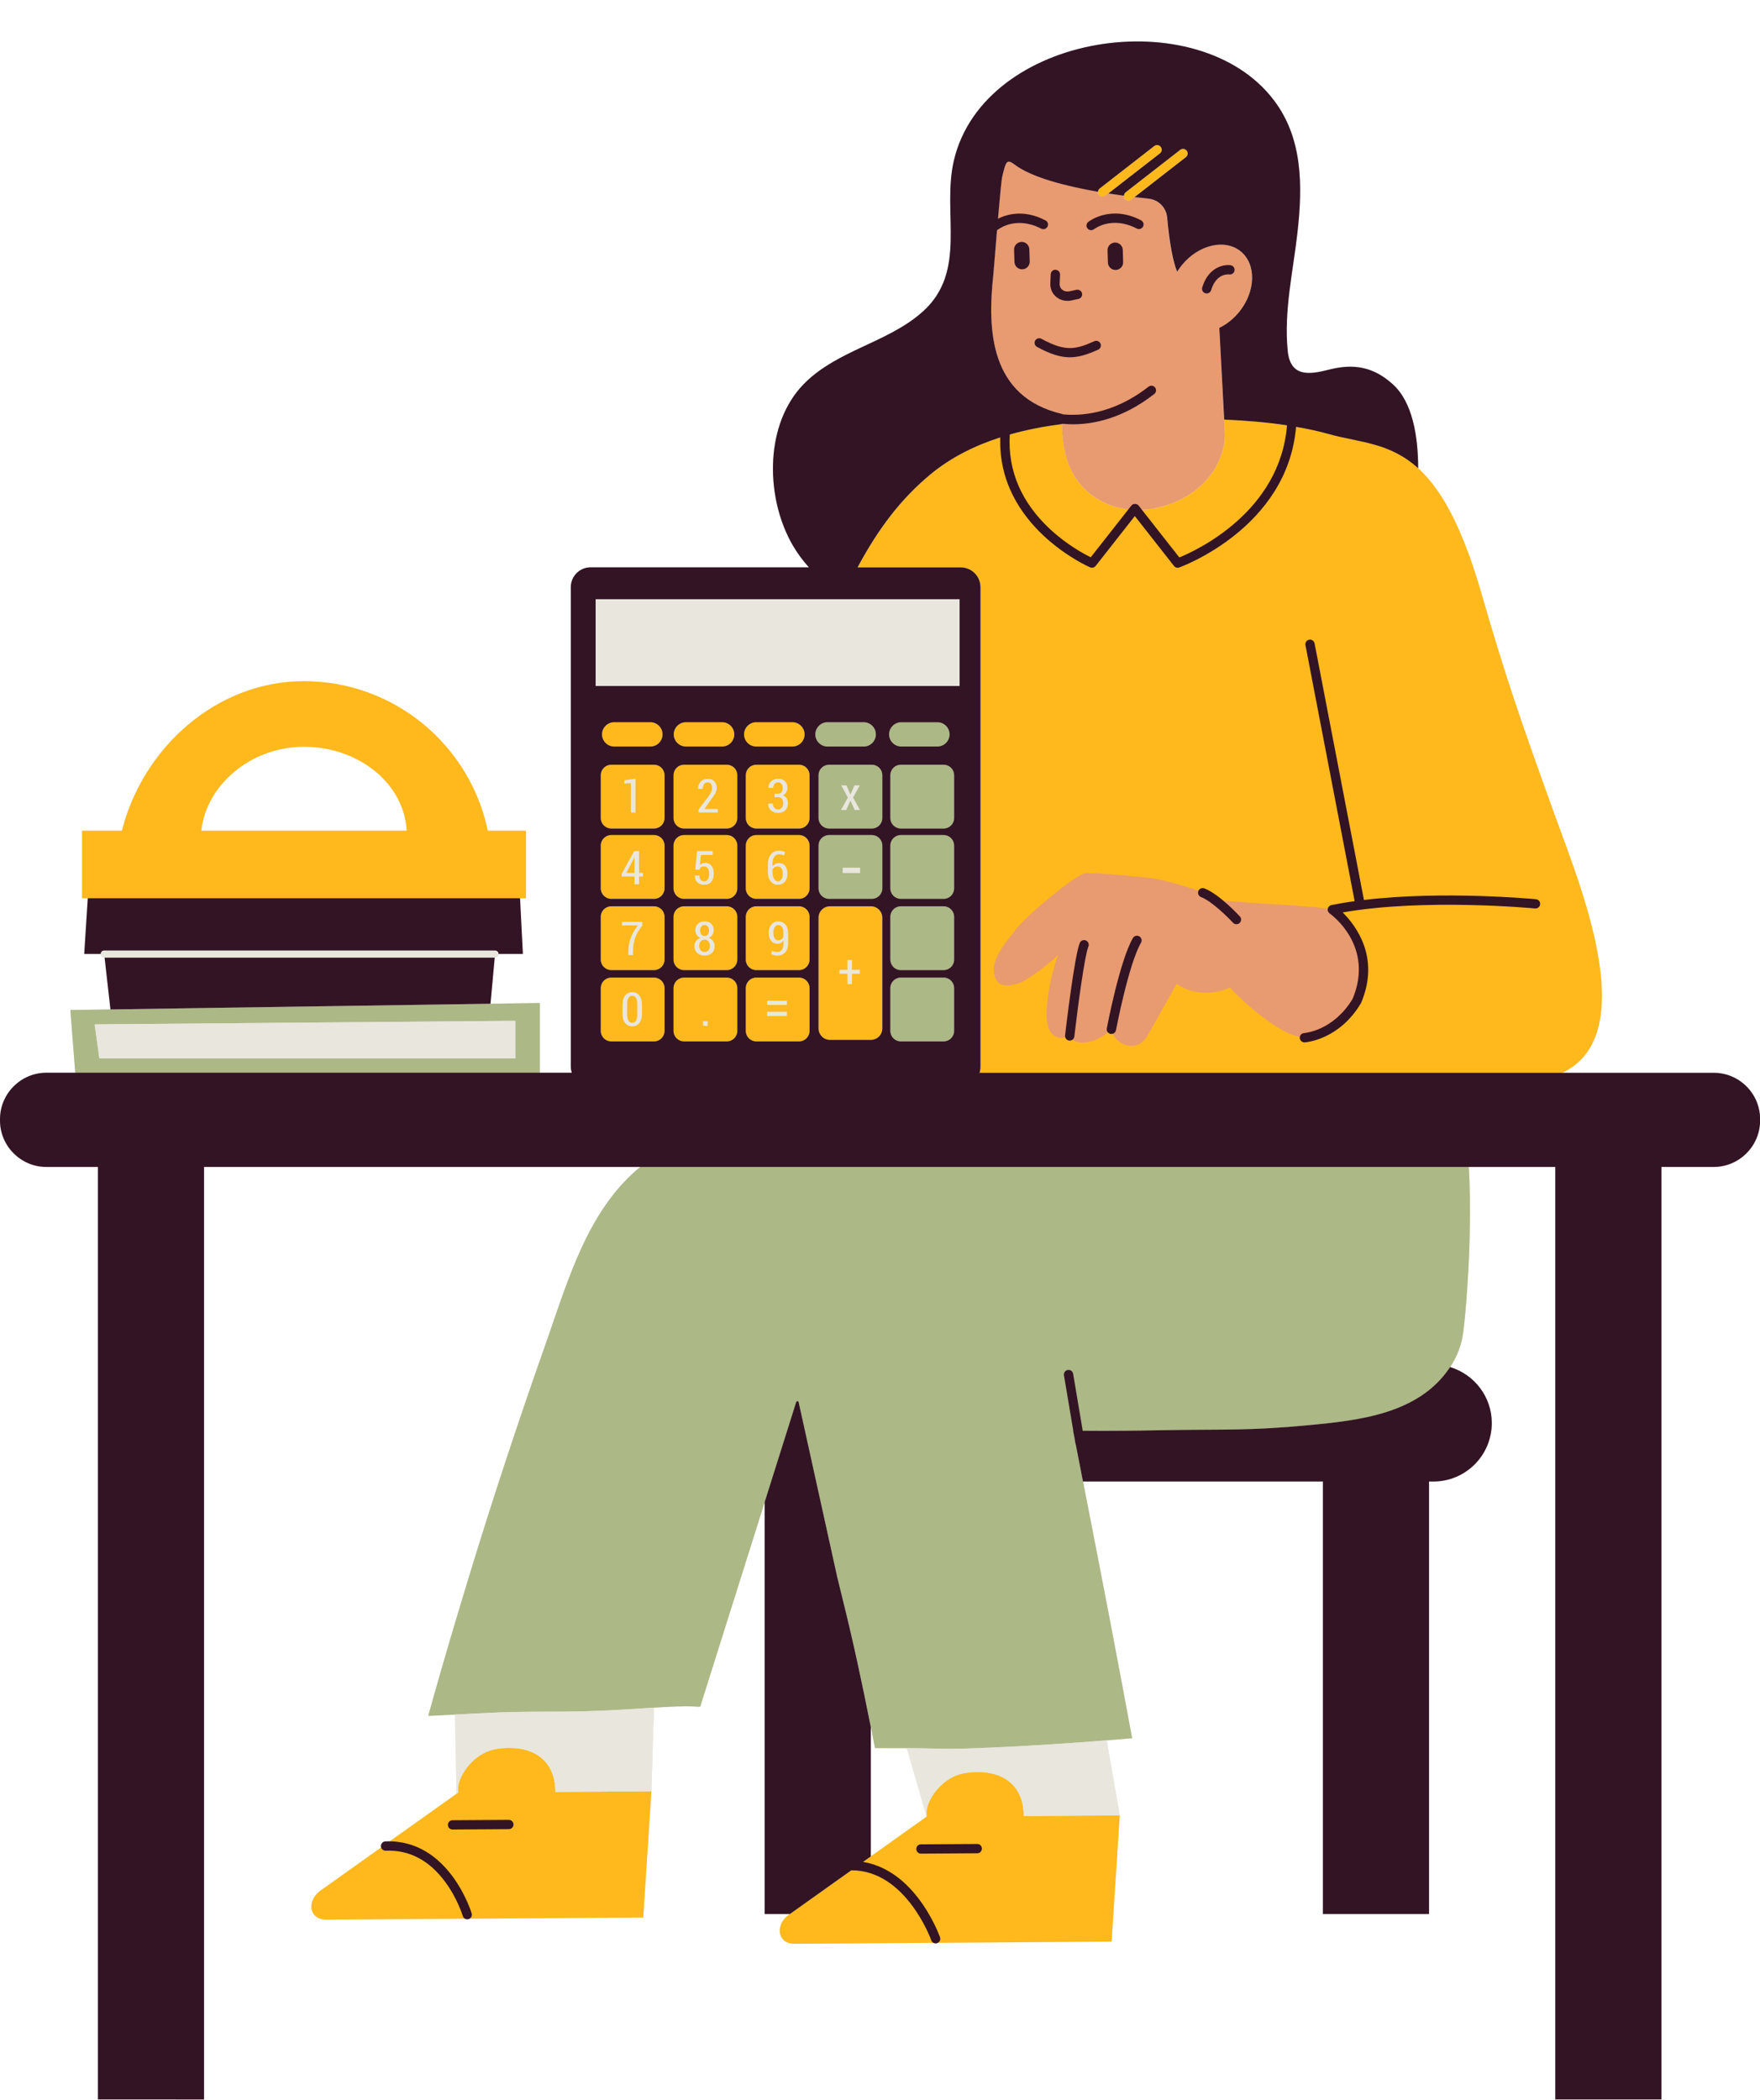
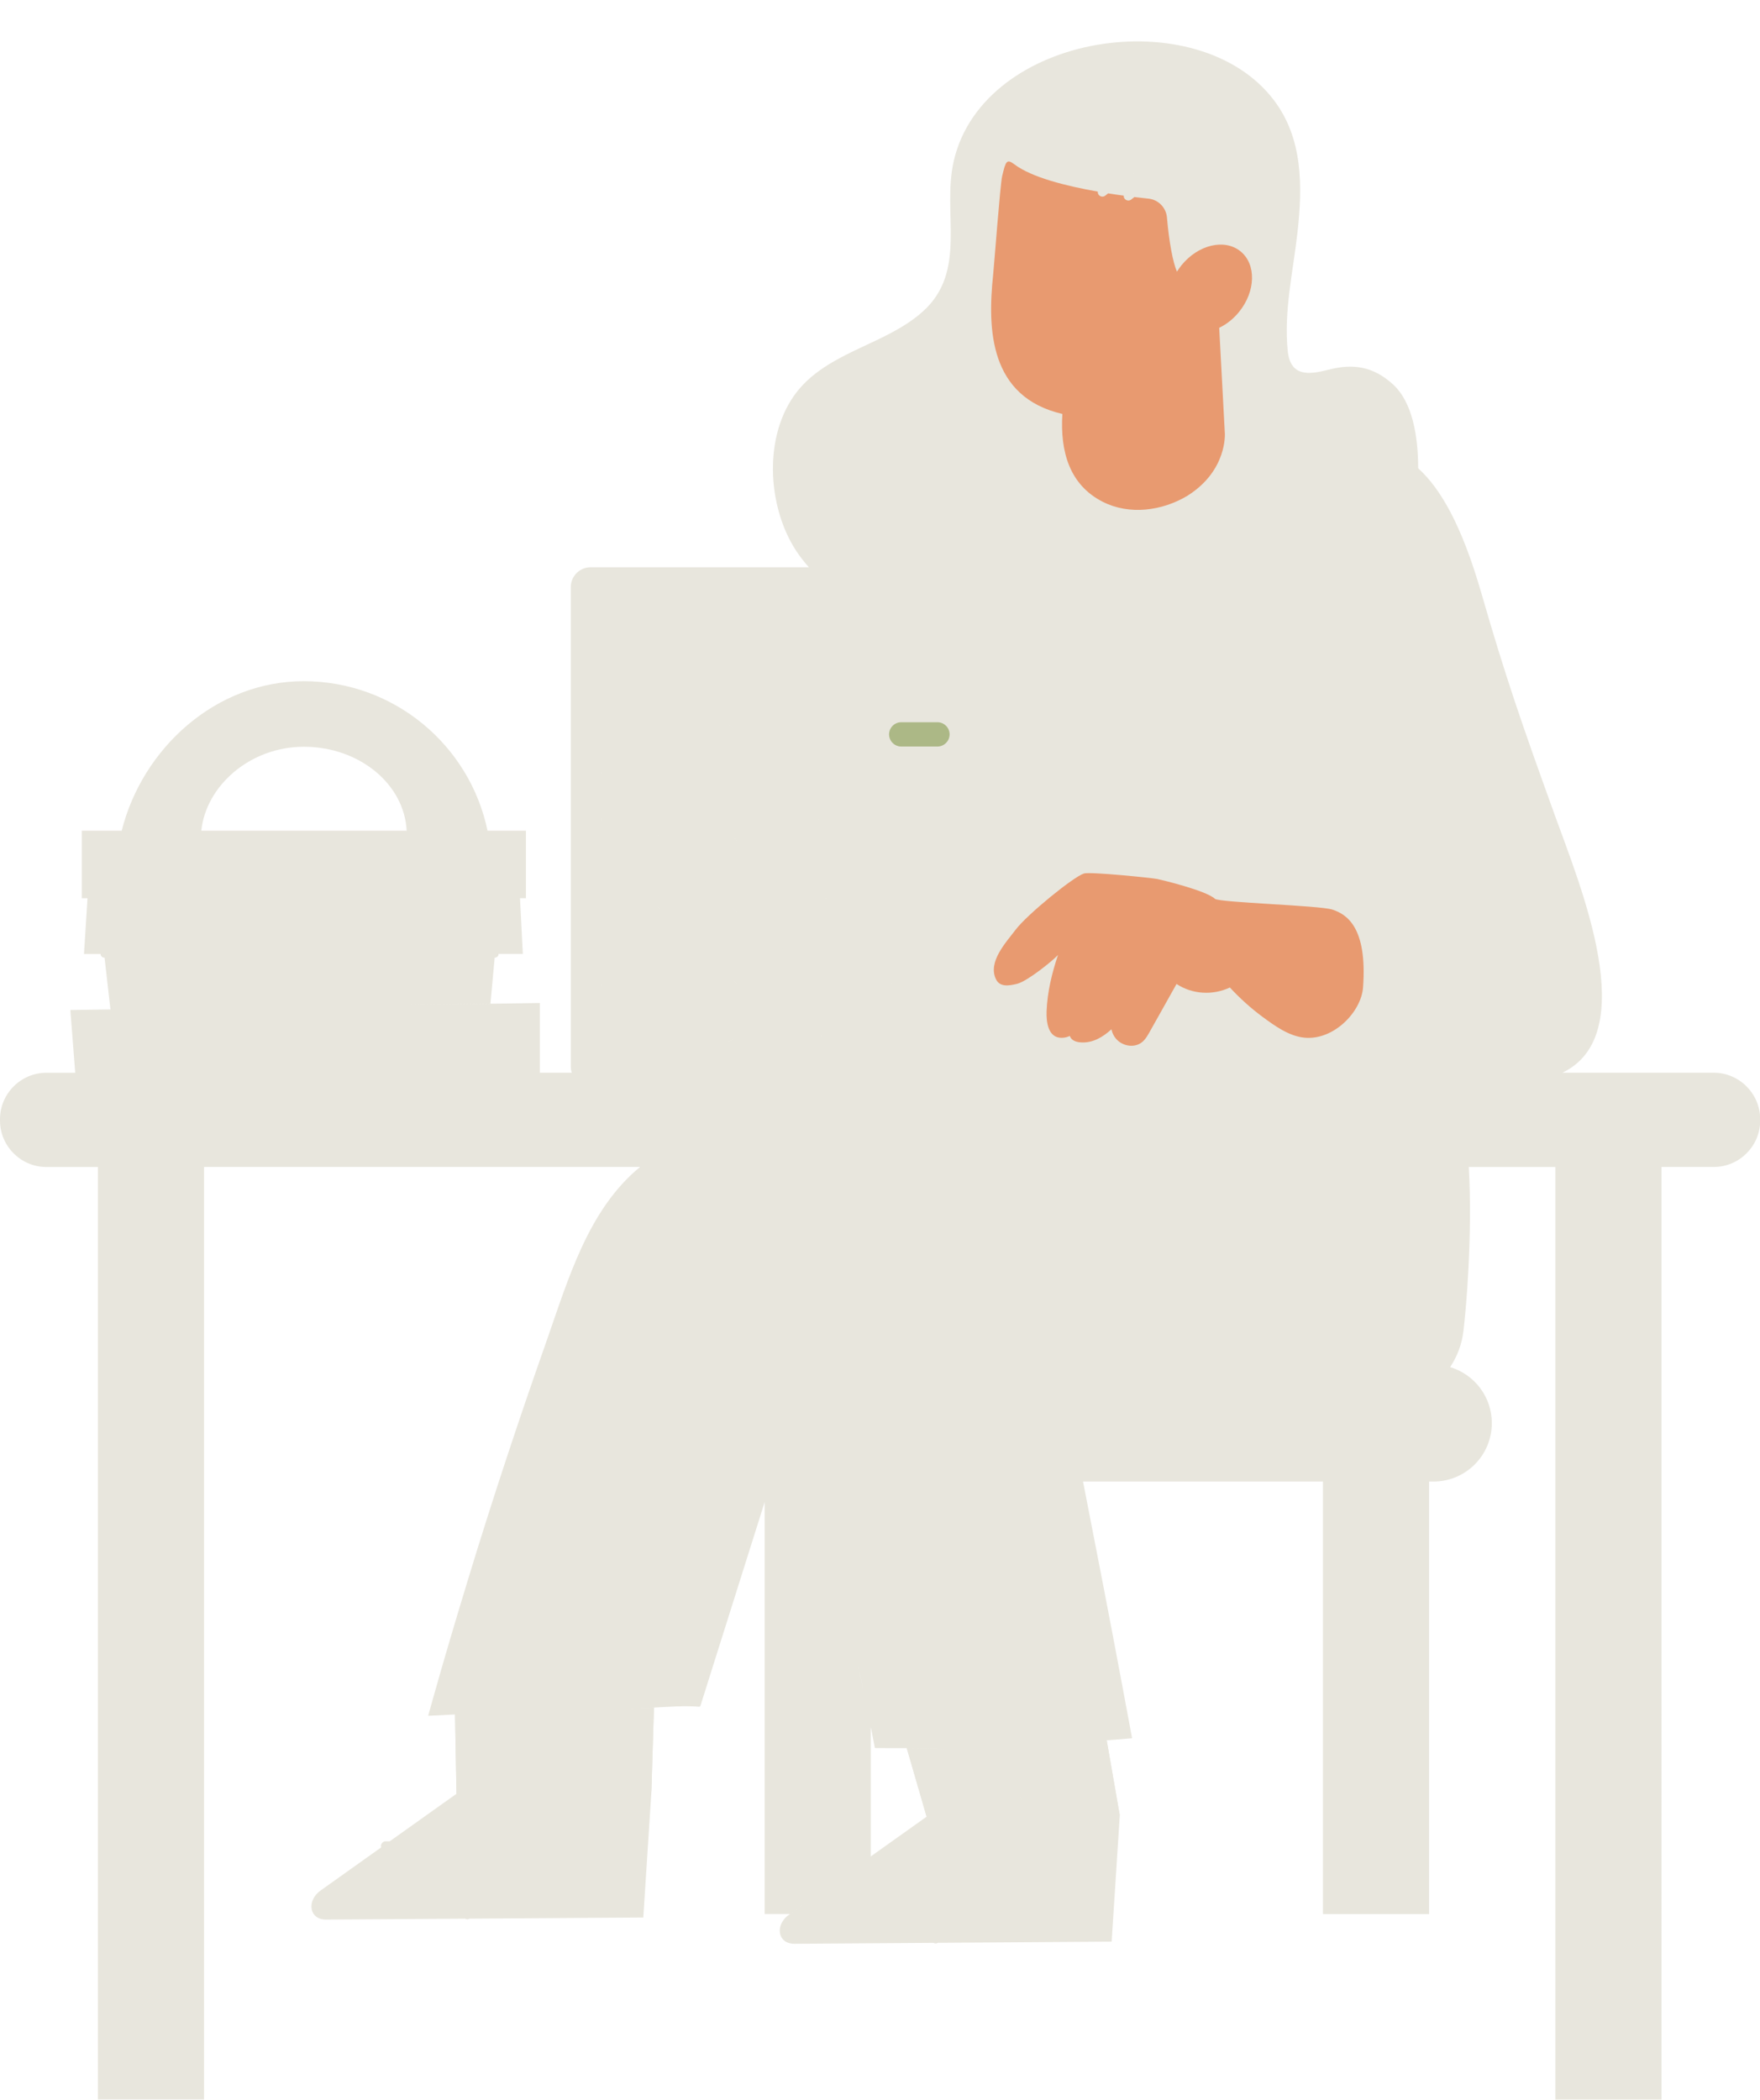
<svg xmlns="http://www.w3.org/2000/svg" fill="#000000" height="451.2" preserveAspectRatio="xMidYMid meet" version="1" viewBox="0.0 -8.9 378.3 451.2" width="378.3" zoomAndPan="magnify">
  <g id="change1_1">
    <path d="M368.35,221.6h-32.52c17.15-8.24,3.93-39.93-1.64-55.35c-7.32-20.27-10.63-29.86-15.78-47.69 c-4.25-14.74-8.81-22.5-13.58-26.84c0,0,0,0,0,0c-0.02-6.89-1.21-14.2-5.43-18.04c-4.2-3.81-8.48-4.52-13.8-3.15 c-4.29,1.11-8.26,1.57-8.82-4.09c-0.84-8.52,1.15-16.93,2.1-25.36c1.14-10.09,1.13-20.23-5.01-28.38 c-16.29-21.63-62.46-14.54-68.85,12.92c-2.61,11.2,3.05,23.81-6.76,32.5c-3.89,3.45-8.74,5.56-13.44,7.77 c-1.95,0.92-3.9,1.88-5.77,2.96c-2.64,1.54-5.1,3.34-7.09,5.63c-7.71,8.88-7.27,23.95-1.58,33.76c1,1.73,2.18,3.3,3.48,4.75h-46.91 c-2.35,0-4.26,1.91-4.26,4.26v103.11c0,0.43,0.08,0.85,0.21,1.24h-6.87v-14.98l-37.97,0.56l27.36-0.41l0.91-9.94h0.07 c0.41,0,0.74-0.33,0.74-0.74c0-0.01,0-0.01,0-0.02c0,0,0,0,0,0.01h5.24l-0.61-11.98h1.28V169.6h-8.26 c-3.81-18.34-20.05-32.13-39.52-32.13c-18.84,0-34.64,14.36-39.11,32.13h-8.57v14.51h1.22l-0.76,11.98h3.6c0,0,0,0,0-0.01 c0,0.01,0,0.01,0,0.02c0,0.41,0.33,0.74,0.74,0.74h0.08L23.74,208l-8.62,0.13l1.05,13.48h-6.2c-5.48,0-9.97,4.49-9.97,9.97v0.31 c0,5.48,4.49,9.97,9.97,9.97h11.08v200.37h22.81V241.85h93.72c-11.26,9.21-15.54,24.46-20.19,37.65 c-5.93,16.82-11.54,33.74-16.73,50.79c-2.63,8.65-5.23,17.32-7.66,26.03c-0.33,1.15-0.64,2.31-0.97,3.46 c1.48-0.06,2.94-0.13,4.42-0.22c0.45-0.02,0.91-0.05,1.36-0.07l0.31,17.05l-14.35,10.21c-0.3,0-0.61-0.01-0.92,0 c-0.55,0.02-0.98,0.49-0.96,1.04c0,0.09,0.03,0.17,0.06,0.25l-12.91,9.19c-3.22,2.17-2.65,6.36,1.05,6.34l29.88-0.2 c0.14,0.08,0.3,0.13,0.46,0.13c0.09,0,0.19-0.01,0.28-0.04c0.07-0.02,0.12-0.06,0.18-0.09l37.38-0.25l1.75-27.12l-20.63,0.14l0,0 l20.63-0.14l0.54-17.97c-2.24,0.13-4.47,0.28-6.72,0.41c3.76-0.22,7.51-0.51,11.28-0.66c0.31-0.02,0.63-0.03,0.94-0.02 c0.52-0.03,1.05-0.04,1.55-0.03c0.88,0,1.77,0.03,2.65,0.1c0.13,0.01,0.25-0.07,0.29-0.19l20.58-65.26l-6.77,21.47v88.52h5.43 l9.36-6.66l-9.44,6.72c-3.22,2.17-2.65,6.36,1.05,6.34l29.88-0.2c0.14,0.08,0.3,0.13,0.47,0.13c0.11,0,0.22-0.02,0.33-0.06 c0.05-0.02,0.09-0.05,0.13-0.08l37.37-0.25l1.75-27.12l0,0l-2.81-16.14c0,0-0.01,0-0.01,0c0.66-0.05,1.32-0.1,1.97-0.15 c1.16-0.1,2.33-0.19,3.49-0.3c-0.27-1.46-0.54-2.91-0.81-4.36c-0.37-2.05-0.76-4.08-1.14-6.11c-2.78-14.91-5.68-29.8-8.59-44.68 h51.57v92.93h22.81v-92.93h0.93c6.94,0,12.56-5.62,12.56-12.56c0-5.68-3.78-10.48-8.96-12.03c1.63-2.48,2.52-5.05,2.84-7.65 c0.6-4.75,1.99-20.86,1.17-35.35h18.61v200.37h22.81V241.85h11.24c5.48,0,9.97-4.49,9.97-9.97v-0.31 C378.32,226.09,373.84,221.6,368.35,221.6z M106.9,195.54c0.01,0.01,0.03,0.02,0.04,0.03C106.92,195.56,106.91,195.55,106.9,195.54z M106.41,195.35c0.1,0,0.2,0.02,0.29,0.06C106.61,195.37,106.51,195.35,106.41,195.35z M65.31,151.56c11.91,0,21.6,8.01,22.1,18.04 H43.27C44.26,159.96,53.74,151.56,65.31,151.56z M21.92,195.54c-0.01,0.01-0.03,0.02-0.04,0.03 C21.89,195.56,21.9,195.55,21.92,195.54z M22.11,195.41c0.09-0.04,0.19-0.06,0.29-0.06C22.3,195.35,22.2,195.37,22.11,195.41z M107.06,366.85c-5.44,0.73-8.48,6-8.58,8.31l0,0.45l0-0.45C98.58,372.85,101.62,367.58,107.06,366.85c0.44-0.06,0.87-0.1,1.3-0.13 C107.94,366.75,107.51,366.79,107.06,366.85z M110.82,366.74c0.78,0.07,1.52,0.2,2.22,0.39C112.34,366.94,111.6,366.8,110.82,366.74 z M204.21,366.87c0.2,0,0.4,0,0.61,0C204.62,366.87,204.41,366.87,204.21,366.87z M194.91,366.73c4.01,0.01,5.97,0.11,8.44,0.13 C200.87,366.85,198.91,366.75,194.91,366.73z M203.41,366.87c0.2,0,0.4,0,0.61,0C203.81,366.87,203.6,366.87,203.41,366.87z M207.74,372.03c-1.02,0.14-1.96,0.43-2.8,0.84C205.78,372.47,206.72,372.17,207.74,372.03c0.88-0.12,1.73-0.18,2.55-0.17 C209.47,371.86,208.62,371.92,207.74,372.03z M205.05,366.87c0.2,0,0.42-0.01,0.63-0.01C205.47,366.86,205.26,366.86,205.05,366.87z M205.97,366.85c0.22,0,0.45-0.01,0.69-0.01C206.42,366.84,206.19,366.85,205.97,366.85z M206.96,366.83 c0.24-0.01,0.51-0.01,0.77-0.02C207.47,366.82,207.21,366.83,206.96,366.83z M209.28,366.76c-0.43,0.02-0.83,0.03-1.21,0.04 C208.45,366.79,208.85,366.78,209.28,366.76c2.43-0.09,4.86-0.2,7.29-0.32C214.14,366.56,211.71,366.67,209.28,366.76z M187.16,362.17c-0.45-2.28-0.91-4.56-1.38-6.83C186.25,357.62,186.71,359.89,187.16,362.17z M185.64,354.69 c-0.43-2.06-0.86-4.12-1.31-6.17C184.78,350.57,185.22,352.63,185.64,354.69z M183.8,346.14c-0.34-1.5-0.67-3.01-1.02-4.51 C183.13,343.14,183.46,344.64,183.8,346.14z M187.16,390.01v-27.83c0.07,0.38,0.15,0.76,0.23,1.13c0.22,1.14,0.45,2.27,0.66,3.4 c1.4,0.02,2.81,0.02,4.21,0.02h2.27c0.13,0,0.24,0,0.37,0l4.27,14.73l-12.57,8.94L187.16,390.01z M219.1,376.7 c0.61,1.28,0.94,2.83,0.95,4.63l0,0C220.04,379.52,219.7,377.98,219.1,376.7z M222.35,366.12c0.44-0.03,0.88-0.05,1.33-0.07 C223.23,366.08,222.79,366.1,222.35,366.12z M231.22,301.39C231.22,301.39,231.22,301.39,231.22,301.39 c0.1,0.53,0.21,1.06,0.31,1.59C231.43,302.46,231.32,301.92,231.22,301.39z M235.97,32.28C235.97,32.28,235.97,32.29,235.97,32.28 C235.97,32.29,235.97,32.28,235.97,32.28C235.97,32.28,235.97,32.28,235.97,32.28z M217.02,84.47 C217.02,84.47,217.02,84.47,217.02,84.47C217.02,84.47,217.02,84.47,217.02,84.47L217.02,84.47z M237.02,98.93 c-0.43-0.22-0.83-0.45-1.23-0.69C236.19,98.48,236.59,98.71,237.02,98.93z M235.41,97.98c-0.25-0.16-0.5-0.33-0.73-0.5 C234.91,97.65,235.16,97.81,235.41,97.98z M234.25,97.13c-0.2-0.16-0.4-0.32-0.58-0.49C233.85,96.81,234.05,96.97,234.25,97.13z M233.24,96.24c-0.17-0.16-0.33-0.32-0.49-0.49C232.91,95.92,233.07,96.08,233.24,96.24z M232.35,95.3 c-0.14-0.16-0.27-0.32-0.41-0.49C232.07,94.97,232.21,95.14,232.35,95.3z M231.56,94.3c-0.11-0.16-0.22-0.32-0.33-0.49 C231.33,93.97,231.44,94.14,231.56,94.3z M230.86,93.24c-0.09-0.15-0.17-0.31-0.26-0.46C230.69,92.93,230.77,93.09,230.86,93.24z M230.26,92.13c-0.06-0.13-0.12-0.27-0.19-0.4C230.14,91.86,230.2,91.99,230.26,92.13z M229.75,90.97 c-0.03-0.08-0.06-0.17-0.09-0.25C229.69,90.8,229.71,90.88,229.75,90.97z M241.56,33.15C241.56,33.15,241.56,33.15,241.56,33.15 C241.56,33.15,241.56,33.15,241.56,33.15C241.56,33.15,241.56,33.15,241.56,33.15z M241.65,32.76c0-0.01,0-0.01,0.01-0.02 C241.66,32.74,241.66,32.75,241.65,32.76z M241.75,33.81c-0.08-0.1-0.13-0.21-0.16-0.32C241.63,33.6,241.68,33.71,241.75,33.81z M225.21,82.67c0.19-0.03,0.39-0.06,0.58-0.09C225.6,82.61,225.41,82.64,225.21,82.67z M219.62,83.79c0.16-0.04,0.32-0.07,0.47-0.11 C219.94,83.72,219.78,83.76,219.62,83.79z M281.91,83.45c0.16,0.03,0.32,0.07,0.48,0.1C282.23,83.52,282.07,83.49,281.91,83.45z M266.39,81.43c0.19,0.01,0.38,0.03,0.58,0.04C266.78,81.46,266.58,81.44,266.39,81.43z M263.27,84.22l-1.21-22.67l1.05,19.71 L263.27,84.22z M238.21,32.66l-0.63,0.49l11.72-9.12L238.21,32.66z M236.08,31.9c0,0,0-0.01,0-0.01 C236.08,31.89,236.08,31.9,236.08,31.9z M236.17,32.97c-0.08-0.1-0.13-0.22-0.17-0.33C236.04,32.76,236.09,32.87,236.17,32.97z M215.02,85.08c0,0-0.01,0-0.01,0C215.01,85.08,215.01,85.08,215.02,85.08L215.02,85.08z M210.69,221.01 c-0.03,0.19-0.08,0.38-0.14,0.56C210.61,221.39,210.66,221.2,210.69,221.01z M210.74,86.66c0.16-0.06,0.31-0.13,0.46-0.19 C211.05,86.53,210.9,86.59,210.74,86.66z M206.91,88.45c0.2-0.11,0.41-0.21,0.61-0.31C207.32,88.24,207.12,88.35,206.91,88.45z M208.79,87.52c0.19-0.09,0.37-0.17,0.56-0.26C209.16,87.35,208.98,87.43,208.79,87.52z M191.75,168.13 c-0.24-0.36-0.39-0.8-0.39-1.26v-9.19c0-0.47,0.14-0.9,0.39-1.26c-0.24,0.36-0.39,0.8-0.39,1.26v9.19 C191.36,167.34,191.51,167.77,191.75,168.13z M191.75,171.52c-0.24,0.36-0.39,0.8-0.39,1.26v9.19c0,0.47,0.14,0.9,0.39,1.26 c-0.24-0.36-0.39-0.8-0.39-1.26v-9.19C191.36,172.32,191.51,171.88,191.75,171.52z M191.75,186.84c-0.24,0.36-0.39,0.8-0.39,1.26 v9.19c0,0.47,0.14,0.9,0.39,1.26c-0.24-0.36-0.39-0.8-0.39-1.26v-9.19C191.36,187.64,191.51,187.2,191.75,186.84z M191.36,203.42 c0-0.47,0.14-0.9,0.39-1.26C191.51,202.52,191.36,202.95,191.36,203.42v9.19c0,0.47,0.14,0.9,0.39,1.26 c-0.24-0.36-0.39-0.8-0.39-1.26V203.42z M178.2,169.13L178.2,169.13c-0.31,0-0.61-0.06-0.88-0.18 C177.59,169.07,177.89,169.13,178.2,169.13z M177.32,155.6c0.27-0.11,0.57-0.18,0.88-0.18l0,0 C177.89,155.42,177.59,155.48,177.32,155.6z M178.2,170.52L178.2,170.52c-0.31,0-0.61,0.06-0.88,0.18 C177.59,170.59,177.89,170.52,178.2,170.52z M176.32,168.13c-0.24-0.36-0.39-0.8-0.39-1.26v-9.19c0-0.47,0.14-0.9,0.39-1.26 c-0.24,0.36-0.39,0.8-0.39,1.26v9.19C175.94,167.34,176.08,167.77,176.32,168.13z M176.32,171.52c-0.24,0.36-0.39,0.8-0.39,1.26 v9.19c0,0.47,0.14,0.9,0.39,1.26c-0.24-0.36-0.39-0.8-0.39-1.26v-9.19C175.94,172.32,176.08,171.88,176.32,171.52z M178.2,184.24 L178.2,184.24c-0.31,0-0.61-0.06-0.88-0.18C177.59,184.17,177.89,184.24,178.2,184.24z M178.4,185.84L178.4,185.84 c-0.25,0-0.5,0.05-0.73,0.12C177.9,185.89,178.15,185.84,178.4,185.84z M187.84,184.19c0.44-0.09,0.84-0.31,1.14-0.62 C188.68,183.88,188.29,184.1,187.84,184.19z M188.93,186.56c-0.22-0.22-0.49-0.4-0.78-0.53 C188.44,186.16,188.71,186.34,188.93,186.56z M187.84,170.57c0.44,0.09,0.84,0.31,1.14,0.62 C188.68,170.88,188.29,170.66,187.84,170.57z M187.84,169.09c0.44-0.09,0.84-0.31,1.14-0.62C188.68,168.78,188.29,169,187.84,169.09 z M187.84,155.47c0.44,0.09,0.84,0.31,1.14,0.62C188.68,155.78,188.29,155.56,187.84,155.47z M176.4,151.06 c-0.7-0.47-1.16-1.27-1.16-2.17s0.46-1.7,1.16-2.17c-0.7,0.47-1.16,1.27-1.16,2.17S175.7,150.59,176.4,151.06z M175.94,188.3 c0-0.68,0.28-1.3,0.72-1.74C176.21,187.01,175.94,187.62,175.94,188.3v23.78c0,0.68,0.28,1.3,0.72,1.74 c-0.45-0.45-0.72-1.06-0.72-1.74V188.3z M178.4,214.55L178.4,214.55c-0.25,0-0.5-0.05-0.73-0.12 C177.9,214.5,178.15,214.55,178.4,214.55z M188.93,213.83c-0.22,0.22-0.49,0.4-0.78,0.53C188.44,214.23,188.71,214.05,188.93,213.83 z M170.32,151.51L170.32,151.51c0.54,0,1.04-0.17,1.46-0.45C171.37,151.34,170.86,151.51,170.32,151.51z M162.54,151.51 c-0.54,0-1.04-0.17-1.46-0.45C161.5,151.34,162,151.51,162.54,151.51L162.54,151.51z M160.96,168.47c-0.41-0.41-0.66-0.98-0.66-1.6 v-9.19c0-0.62,0.25-1.19,0.66-1.6c-0.41,0.41-0.66,0.97-0.66,1.6v9.19C160.3,167.49,160.55,168.06,160.96,168.47z M160.96,171.19 c-0.41,0.41-0.66,0.97-0.66,1.6v9.19c0,0.7,0.33,1.32,0.83,1.74c-0.5-0.41-0.83-1.04-0.83-1.74v-9.19 C160.3,172.16,160.55,171.6,160.96,171.19z M160.96,186.5c-0.41,0.41-0.66,0.97-0.66,1.6v9.19c0,0.62,0.25,1.19,0.66,1.6 c-0.41-0.41-0.66-0.98-0.66-1.6v-9.19C160.3,187.48,160.55,186.91,160.96,186.5z M170.32,146.28L170.32,146.28 c0.54,0,1.04,0.17,1.46,0.45C171.37,146.45,170.86,146.28,170.32,146.28z M161.08,146.73c0.42-0.28,0.92-0.45,1.46-0.45l0,0 C162,146.28,161.5,146.45,161.08,146.73z M160.3,203.42c0-0.7,0.33-1.32,0.83-1.74C160.63,202.1,160.3,202.72,160.3,203.42v9.19 c0,0.62,0.25,1.19,0.66,1.6c-0.41-0.41-0.66-0.98-0.66-1.6V203.42z M147.43,151.51c-0.72,0-1.37-0.29-1.85-0.77 C146.06,151.22,146.72,151.51,147.43,151.51L147.43,151.51z M155.22,151.51L155.22,151.51c1.44,0,2.61-1.18,2.61-2.61 s-1.18-2.61-2.61-2.61l0,0c1.44,0,2.61,1.18,2.61,2.61S156.66,151.51,155.22,151.51z M158.43,157.23c-0.21-1.03-1.12-1.81-2.22-1.81 l0,0C157.31,155.42,158.22,156.2,158.43,157.23z M145.59,147.05c0.47-0.47,1.13-0.77,1.85-0.77l0,0 C146.72,146.28,146.06,146.58,145.59,147.05z M147.03,155.42L147.03,155.42c-1.09,0-2.01,0.78-2.22,1.81 C145.02,156.2,145.94,155.42,147.03,155.42z M147.03,169.13L147.03,169.13c-1.09,0-2.01-0.78-2.22-1.81 C145.02,168.36,145.94,169.13,147.03,169.13z M147.03,170.52L147.03,170.52c-1.09,0-2.01,0.78-2.22,1.81 C145.02,171.3,145.94,170.52,147.03,170.52z M147.03,184.24L147.03,184.24c-1.09,0-2.01-0.78-2.22-1.81 C145.02,183.46,145.94,184.24,147.03,184.24z M147.03,185.84L147.03,185.84c-1.09,0-2.01,0.78-2.22,1.81 C145.02,186.62,145.94,185.84,147.03,185.84z M147.03,199.55L147.03,199.55c-1.09,0-2.01-0.78-2.22-1.81 C145.02,198.78,145.94,199.55,147.03,199.55z M147.03,201.16L147.03,201.16c-1.09,0-2.01,0.78-2.22,1.81 C145.02,201.94,145.94,201.16,147.03,201.16z M147.03,214.87L147.03,214.87c-1.09,0-2.01-0.78-2.22-1.81 C145.02,214.1,145.94,214.87,147.03,214.87z M158.43,213.07c-0.21,1.03-1.12,1.81-2.22,1.81l0,0 C157.31,214.87,158.22,214.1,158.43,213.07z M156.22,201.16L156.22,201.16c1.09,0,2.01,0.78,2.22,1.81 C158.22,201.94,157.31,201.16,156.22,201.16z M156.22,199.55L156.22,199.55c1.09,0,2.01-0.78,2.22-1.81 C158.22,198.78,157.31,199.55,156.22,199.55z M156.22,185.84L156.22,185.84c1.09,0,2.01,0.78,2.22,1.81 C158.22,186.62,157.31,185.84,156.22,185.84z M156.22,184.24L156.22,184.24c1.09,0,2.01-0.78,2.22-1.81 C158.22,183.46,157.31,184.24,156.22,184.24z M156.22,170.52L156.22,170.52c1.09,0,2.01,0.78,2.22,1.81 C158.22,171.3,157.31,170.52,156.22,170.52z M156.22,169.13L156.22,169.13c1.09,0,2.01-0.78,2.22-1.81 C158.22,168.36,157.31,169.13,156.22,169.13z M130.72,170.64c0.21-0.07,0.43-0.11,0.67-0.11l0,0 C131.16,170.52,130.93,170.57,130.72,170.64z M131.39,169.13c-0.23,0-0.46-0.05-0.67-0.11 C130.93,169.09,131.16,169.13,131.39,169.13L131.39,169.13z M139.8,151.51c0.54,0,1.04-0.17,1.46-0.45 C140.84,151.34,140.33,151.51,139.8,151.51L139.8,151.51z M132.01,151.51c-0.72,0-1.37-0.29-1.85-0.77 C130.64,151.22,131.29,151.51,132.01,151.51L132.01,151.51z M131.39,155.42L131.39,155.42c-0.23,0-0.46,0.05-0.67,0.11 C130.93,155.47,131.15,155.42,131.39,155.42z M131.39,184.24L131.39,184.24c-0.23,0-0.46-0.05-0.67-0.11 C130.93,184.19,131.16,184.24,131.39,184.24z M131.39,185.84L131.39,185.84c-0.23,0-0.46,0.05-0.67,0.11 C130.93,185.89,131.15,185.84,131.39,185.84z M140.58,185.84L140.58,185.84c0.62,0,1.19,0.25,1.6,0.66 C141.77,186.1,141.2,185.84,140.58,185.84z M142.18,198.89c-0.41,0.41-0.98,0.66-1.6,0.66l0,0 C141.2,199.55,141.77,199.3,142.18,198.89z M140.58,184.24L140.58,184.24c0.62,0,1.19-0.25,1.6-0.66 C141.77,183.98,141.2,184.24,140.58,184.24z M140.58,170.52L140.58,170.52c0.62,0,1.19,0.25,1.6,0.66 C141.77,170.78,141.2,170.52,140.58,170.52z M140.58,169.13L140.58,169.13c0.62,0,1.19-0.25,1.6-0.66 C141.77,168.88,141.2,169.13,140.58,169.13z M140.58,155.42L140.58,155.42c0.62,0,1.19,0.25,1.6,0.66 C141.77,155.67,141.2,155.42,140.58,155.42z M139.8,146.28L139.8,146.28c0.54,0,1.04,0.17,1.46,0.45 C140.84,146.45,140.33,146.28,139.8,146.28z M130.16,147.05c0.47-0.47,1.13-0.77,1.85-0.77l0,0 C131.29,146.28,130.64,146.58,130.16,147.05z M129.3,167.75c-0.11-0.27-0.18-0.57-0.18-0.88v-9.19c0-0.31,0.06-0.61,0.18-0.88 c-0.11,0.27-0.18,0.57-0.18,0.88v9.19C129.13,167.18,129.19,167.48,129.3,167.75z M129.3,171.91c-0.11,0.27-0.18,0.57-0.18,0.88 v9.19c0,0.31,0.06,0.61,0.18,0.88c-0.11-0.27-0.18-0.57-0.18-0.88v-9.19C129.13,172.47,129.19,172.18,129.3,171.91z M131.39,199.55 L131.39,199.55c-0.23,0-0.46-0.05-0.67-0.11C130.93,199.51,131.16,199.55,131.39,199.55z M140.58,201.16c0.62,0,1.19,0.25,1.6,0.66 C141.77,201.41,141.2,201.16,140.58,201.16L140.58,201.16z M129.13,188.1c0-0.31,0.06-0.61,0.18-0.88 C129.19,187.49,129.13,187.79,129.13,188.1v9.19c0,0.31,0.06,0.61,0.18,0.88c-0.11-0.27-0.18-0.57-0.18-0.88V188.1z M131.39,201.16 L131.39,201.16c-0.23,0-0.46,0.05-0.67,0.11C130.93,201.21,131.15,201.16,131.39,201.16z M142.18,214.21 c-0.41,0.41-0.98,0.66-1.6,0.66l0,0C141.2,214.87,141.77,214.62,142.18,214.21z M212.79,85.85c0.1-0.04,0.21-0.08,0.31-0.12 C213,85.77,212.89,85.81,212.79,85.85z M303.41,90.53c0.11,0.08,0.22,0.16,0.33,0.25C303.63,90.69,303.52,90.61,303.41,90.53z M293.93,86.24c0.12,0.03,0.24,0.06,0.35,0.09C294.16,86.3,294.04,86.27,293.93,86.24z M296.57,86.98c0.11,0.04,0.22,0.08,0.33,0.11 C296.79,87.06,296.68,87.02,296.57,86.98z M297.7,87.38c0.14,0.05,0.27,0.11,0.41,0.16C297.97,87.48,297.83,87.43,297.7,87.38z M298.83,87.83c0.15,0.06,0.29,0.13,0.44,0.2C299.12,87.96,298.97,87.89,298.83,87.83z M299.95,88.36c0.15,0.07,0.3,0.15,0.45,0.23 C300.25,88.51,300.1,88.43,299.95,88.36z M301.08,88.97c0.15,0.08,0.29,0.17,0.44,0.26C301.38,89.14,301.23,89.05,301.08,88.97z M302.22,89.68c0.14,0.09,0.27,0.18,0.41,0.28C302.5,89.86,302.36,89.77,302.22,89.68z M290.59,85.51 c-0.27-0.06-0.54-0.11-0.81-0.17C290.05,85.39,290.32,85.45,290.59,85.51z M293.12,86.05c-0.15-0.03-0.29-0.07-0.44-0.1 C292.82,85.99,292.97,86.02,293.12,86.05z M291.94,85.79c-0.17-0.04-0.34-0.07-0.5-0.11C291.61,85.72,291.78,85.76,291.94,85.79z M286.88,84.68c-0.39-0.1-0.78-0.2-1.17-0.31C286.09,84.48,286.48,84.59,286.88,84.68z M289.24,85.22c-0.24-0.05-0.47-0.1-0.71-0.15 C288.77,85.12,289,85.17,289.24,85.22z M288.05,84.96c-0.26-0.06-0.52-0.12-0.78-0.18C287.53,84.84,287.79,84.9,288.05,84.96z M276.61,82.49C276.61,82.49,276.61,82.49,276.61,82.49C276.61,82.49,276.61,82.49,276.61,82.49L276.61,82.49z M269.77,81.69 c0.14,0.01,0.28,0.03,0.42,0.04C270.05,81.71,269.91,81.7,269.77,81.69z M273.21,82.03c0.06,0.01,0.13,0.01,0.19,0.02 C273.33,82.05,273.27,82.04,273.21,82.03z M215.37,29.19c0.01-0.08,0.03-0.14,0.04-0.2C215.4,29.04,215.38,29.11,215.37,29.19z M215.01,32.3c0-0.04,0.01-0.08,0.01-0.12C215.01,32.22,215.01,32.26,215.01,32.3z M215.06,31.76c0.01-0.07,0.01-0.13,0.02-0.2 C215.07,31.62,215.07,31.69,215.06,31.76z M215.12,31.2c0.01-0.07,0.02-0.15,0.02-0.22C215.13,31.05,215.13,31.13,215.12,31.2z M215.17,30.69c0.01-0.08,0.02-0.15,0.02-0.22C215.19,30.54,215.18,30.61,215.17,30.69z M215.23,30.21c0.01-0.07,0.02-0.14,0.02-0.2 C215.25,30.08,215.24,30.14,215.23,30.21z M215.28,29.81c0.01-0.07,0.02-0.13,0.03-0.2C215.3,29.68,215.29,29.74,215.28,29.81z M215.33,29.46c0.01-0.06,0.02-0.12,0.03-0.17C215.34,29.35,215.34,29.4,215.33,29.46z M214.28,40.51 c-0.16,1.89-0.31,3.74-0.44,5.32C213.97,44.25,214.12,42.4,214.28,40.51L214.28,40.51z M213.76,46.89c0,0.03,0,0.06-0.01,0.08 C213.75,46.95,213.76,46.92,213.76,46.89z M213.61,48.69c0,0.02,0,0.04,0,0.05C213.61,48.72,213.61,48.71,213.61,48.69z M213.57,49.11c0,0.04-0.01,0.08-0.01,0.11C213.57,49.19,213.57,49.15,213.57,49.11z M213.54,49.5c0,0.04-0.01,0.08-0.01,0.11 C213.53,49.57,213.54,49.53,213.54,49.5z M213.51,49.83c0,0.03-0.01,0.06-0.01,0.09C213.5,49.89,213.51,49.86,213.51,49.83z M205.73,89.1c-0.21,0.12-0.42,0.24-0.63,0.36C205.31,89.34,205.52,89.22,205.73,89.1z M203.96,90.16c-0.2,0.13-0.41,0.25-0.61,0.39 C203.55,90.42,203.76,90.29,203.96,90.16z M202.19,91.36c-0.17,0.12-0.35,0.24-0.52,0.37C201.84,91.6,202.01,91.48,202.19,91.36z M128.06,138.5v-18.64l0,0V138.5L128.06,138.5z M129.13,212.61v-9.19c0-0.31,0.06-0.61,0.18-0.88c-0.11,0.27-0.18,0.57-0.18,0.88 V212.61c0,0.31,0.06,0.61,0.18,0.88C129.19,213.22,129.13,212.92,129.13,212.61z M131.39,214.87c-0.23,0-0.46-0.05-0.67-0.11 C130.93,214.83,131.16,214.87,131.39,214.87L131.39,214.87z" fill="#e8e6dd" />
  </g>
  <g id="change2_2">
-     <path d="M312.51,223.11c5.59,14.52,2.93,47,2.03,54.1c-0.34,2.72-1.28,5.41-3.06,7.99 c-6.63,9.68-19.19,11.11-29.9,12.13c-13.4,1.27-18,0.86-31.45,1.1c-6.44,0.1-12.95,0.22-19.46,0.09 c3.61,18.53,7.26,37.05,10.73,55.61c0.37,2.03,0.76,4.06,1.14,6.11c0.27,1.45,0.54,2.9,0.81,4.36c-1.16,0.1-2.33,0.19-3.49,0.3 c-10.17,0.85-20.36,1.48-30.56,1.87c-6.89,0.25-7.86-0.01-14.75-0.03h-2.27c-1.4,0-2.81,0-4.21-0.02c-0.21-1.14-0.43-2.27-0.66-3.4 c-1.88-9.59-3.91-19.13-6.29-28.63c-0.38-1.55-0.78-3.18-1.18-4.83l-8.26-37.44c-0.06-0.28-0.45-0.3-0.54-0.02l-20.58,65.26 c-0.04,0.12-0.16,0.2-0.29,0.19c-0.88-0.07-1.76-0.1-2.65-0.1c-0.51-0.01-1.03,0-1.55,0.03c-0.31-0.01-0.63,0-0.94,0.02 c-3.76,0.15-7.51,0.43-11.28,0.66c-14.01,0.85-17.43,0.07-31.45,0.83c-1.99,0.1-3.96,0.21-5.94,0.3c-1.48,0.09-2.94,0.16-4.42,0.22 c0.33-1.15,0.64-2.31,0.97-3.46c2.44-8.71,5.03-17.38,7.66-26.03c5.18-17.05,10.8-33.98,16.73-50.79 c4.69-13.31,8.99-28.72,20.48-37.9c6.2-4.96,3.37-5.38,11-6.79c8.65-1.58,17.35-3.05,26.06-4.27c17.35-2.46,34.65-4.84,52.2-4.44 c0.14-1.01,0.32-2.01,0.53-3H312.51z M187.39,155.42h-9.19c-1.25,0-2.26,1.01-2.26,2.26v9.19c0,1.25,1.01,2.26,2.26,2.26h9.19 c1.25,0,2.26-1.01,2.26-2.26v-9.19C189.65,156.43,188.64,155.42,187.39,155.42z M202.81,155.42h-9.19c-1.25,0-2.26,1.01-2.26,2.26 v9.19c0,1.25,1.01,2.26,2.26,2.26h9.19c1.25,0,2.26-1.01,2.26-2.26v-9.19C205.08,156.43,204.06,155.42,202.81,155.42z M187.39,170.52h-9.19c-1.25,0-2.26,1.01-2.26,2.26v9.19c0,1.25,1.01,2.26,2.26,2.26h9.19c1.25,0,2.26-1.01,2.26-2.26v-9.19 C189.65,171.54,188.64,170.52,187.39,170.52z M202.81,170.52h-9.19c-1.25,0-2.26,1.01-2.26,2.26v9.19c0,1.25,1.01,2.26,2.26,2.26 h9.19c1.25,0,2.26-1.01,2.26-2.26v-9.19C205.08,171.54,204.06,170.52,202.81,170.52z M202.81,185.84h-9.19 c-1.25,0-2.26,1.01-2.26,2.26v9.19c0,1.25,1.01,2.26,2.26,2.26h9.19c1.25,0,2.26-1.01,2.26-2.26v-9.19 C205.08,186.86,204.06,185.84,202.81,185.84z M202.81,201.16h-9.19c-1.25,0-2.26,1.01-2.26,2.26v9.19c0,1.25,1.01,2.26,2.26,2.26 h9.19c1.25,0,2.26-1.01,2.26-2.26v-9.19C205.08,202.17,204.06,201.16,202.81,201.16z M116.03,206.62v15.72h-99.8l-1.11-14.22 L116.03,206.62z M110.79,210.45l-90.44,0.77l1,7.29h89.44V210.45z M188.26,148.9L188.26,148.9c0-1.44-1.18-2.61-2.61-2.61h-7.79 c-1.44,0-2.61,1.18-2.61,2.61l0,0c0,1.44,1.18,2.61,2.61,2.61h7.79C187.08,151.51,188.26,150.33,188.26,148.9z" fill="#acb886" />
-   </g>
+     </g>
  <g id="change3_1">
-     <path d="M139.8,151.51h-7.79c-1.44,0-2.61-1.18-2.61-2.61l0,0c0-1.44,1.18-2.61,2.61-2.61h7.79 c1.44,0,2.61,1.18,2.61,2.61l0,0C142.41,150.33,141.23,151.51,139.8,151.51z M157.84,148.9L157.84,148.9c0-1.44-1.18-2.61-2.61-2.61 h-7.79c-1.44,0-2.61,1.18-2.61,2.61l0,0c0,1.44,1.18,2.61,2.61,2.61h7.79C156.66,151.51,157.84,150.33,157.84,148.9z M172.94,148.9 L172.94,148.9c0-1.44-1.18-2.61-2.61-2.61h-7.79c-1.44,0-2.61,1.18-2.61,2.61l0,0c0,1.44,1.18,2.61,2.61,2.61h7.79 C171.76,151.51,172.94,150.33,172.94,148.9z M140.58,155.42h-9.19c-1.25,0-2.26,1.01-2.26,2.26v9.19c0,1.25,1.01,2.26,2.26,2.26 h9.19c1.25,0,2.26-1.01,2.26-2.26v-9.19C142.84,156.43,141.83,155.42,140.58,155.42z M156.22,155.42h-9.19 c-1.25,0-2.26,1.01-2.26,2.26v9.19c0,1.25,1.01,2.26,2.26,2.26h9.19c1.25,0,2.26-1.01,2.26-2.26v-9.19 C158.48,156.43,157.47,155.42,156.22,155.42z M171.75,155.42h-9.19c-1.25,0-2.26,1.01-2.26,2.26v9.19c0,1.25,1.01,2.26,2.26,2.26 h9.19c1.25,0,2.26-1.01,2.26-2.26v-9.19C174.01,156.43,173,155.42,171.75,155.42z M140.58,170.52h-9.19c-1.25,0-2.26,1.01-2.26,2.26 v9.19c0,1.25,1.01,2.26,2.26,2.26h9.19c1.25,0,2.26-1.01,2.26-2.26v-9.19C142.84,171.54,141.83,170.52,140.58,170.52z M156.22,170.52h-9.19c-1.25,0-2.26,1.01-2.26,2.26v9.19c0,1.25,1.01,2.26,2.26,2.26h9.19c1.25,0,2.26-1.01,2.26-2.26v-9.19 C158.48,171.54,157.47,170.52,156.22,170.52z M171.75,170.52h-9.19c-1.25,0-2.26,1.01-2.26,2.26v9.19c0,1.25,1.01,2.26,2.26,2.26 h9.19c1.25,0,2.26-1.01,2.26-2.26v-9.19C174.01,171.54,173,170.52,171.75,170.52z M140.58,185.84h-9.19c-1.25,0-2.26,1.01-2.26,2.26 v9.19c0,1.25,1.01,2.26,2.26,2.26h9.19c1.25,0,2.26-1.01,2.26-2.26v-9.19C142.84,186.86,141.83,185.84,140.58,185.84z M156.22,185.84h-9.19c-1.25,0-2.26,1.01-2.26,2.26v9.19c0,1.25,1.01,2.26,2.26,2.26h9.19c1.25,0,2.26-1.01,2.26-2.26v-9.19 C158.48,186.86,157.47,185.84,156.22,185.84z M171.75,185.84h-9.19c-1.25,0-2.26,1.01-2.26,2.26v9.19c0,1.25,1.01,2.26,2.26,2.26 h9.19c1.25,0,2.26-1.01,2.26-2.26v-9.19C174.01,186.86,173,185.84,171.75,185.84z M187.19,185.84h-8.79c-1.36,0-2.46,1.1-2.46,2.46 v23.78c0,1.36,1.1,2.46,2.46,2.46h8.79c1.36,0,2.46-1.1,2.46-2.46V188.3C189.65,186.94,188.55,185.84,187.19,185.84z M140.58,201.16 h-9.19c-1.25,0-2.26,1.01-2.26,2.26v9.19c0,1.25,1.01,2.26,2.26,2.26h9.19c1.25,0,2.26-1.01,2.26-2.26v-9.19 C142.84,202.17,141.83,201.16,140.58,201.16z M156.22,201.16h-9.19c-1.25,0-2.26,1.01-2.26,2.26v9.19c0,1.25,1.01,2.26,2.26,2.26 h9.19c1.25,0,2.26-1.01,2.26-2.26v-9.19C158.48,202.17,157.47,201.16,156.22,201.16z M171.75,201.16h-9.19 c-1.25,0-2.26,1.01-2.26,2.26v9.19c0,1.25,1.01,2.26,2.26,2.26h9.19c1.25,0,2.26-1.01,2.26-2.26v-9.19 C174.01,202.17,173,201.16,171.75,201.16z M331.16,223.11H209.73c0.63-0.74,1.03-1.69,1.03-2.74V117.26c0-2.35-1.91-4.26-4.26-4.26 h-22.16c4.53-8.42,9.4-14.79,15.7-20.01c8.01-6.63,18.42-9.51,28.25-10.77c-0.02,7.17,2.22,13.4,8.73,16.71 c5.73,2.91,12.76,1.98,18.24-1.31c0.03-0.02,0.05-0.04,0.07-0.05c8.51-5.4,7.94-13.35,7.94-13.35l-0.16-2.96 c7.87,0.33,15.69,1.19,22.59,3.11c11.64,3.25,22.99,0.48,32.71,34.18c5.15,17.84,8.46,27.43,15.78,47.69 C340.2,182.9,355.14,218.5,331.16,223.11z M220.05,381.32c-0.05-7.21-5.26-10.24-12.32-9.29c-5.44,0.73-8.48,6-8.58,8.31l0.01,1.12 l-29.46,20.96c-3.22,2.17-2.65,6.36,1.05,6.34l68.18-0.46l1.75-27.12L220.05,381.32z M119.38,376.14 c-0.05-7.21-5.26-10.24-12.32-9.29c-5.44,0.73-8.48,6-8.58,8.31l0.01,1.12l-29.46,20.96c-3.22,2.17-2.65,6.36,1.05,6.34l68.18-0.46 l1.75-27.12L119.38,376.14z M113.06,169.6v14.51h-2.85h-0.39h-1.25h-0.39h-1.06h-0.39h-1.08h-0.39h-1.03h-0.39h-1.23h-0.39h-1.25 h-0.39h-1.06h-0.39h-1.08h-0.39h-1.03h-0.39h-1.03h-0.39h-1.25h-0.39h-1.06h-0.39h-1.08h-0.39h-1.03h-0.39h-1.23h-0.39h-1.25h-0.39 h-1.06h-0.39h-1.08h-0.39h-1.03h-0.39h-1.11h-0.39h-1.25h-0.39h-1.06h-0.39h-1.08h-0.39h-1.03h-0.39H72.4h-0.39h-1.25h-0.39h-1.06 h-0.39h-1.08h-0.39H66.4h-0.39h-1.03h-0.39h-1.25h-0.39h-1.06h-0.39H60.4h-0.39h-1.03h-0.39h-1.23h-0.39H55.7h-0.39h-1.06h-0.39 h-1.08h-0.39h-1.03h-0.39h-1.62h-0.39h-1.25h-0.39h-1.06h-0.39h-1.08h-0.39h-1.03h-0.39h-1.23h-0.39h-1.25h-0.39h-1.06h-0.39h-1.08 h-0.39H35.7h-0.39h-1.57h-0.39h-1.25H31.7h-1.06h-0.39h-1.08h-0.39h-1.03h-0.39h-1.23h-0.39h-1.25h-0.39h-1.06h-0.39h-1.08h-0.39 h-1.03h-0.39h-2.11V169.6h8.57c4.46-17.77,20.27-32.13,39.11-32.13c19.47,0,35.7,13.79,39.52,32.13H113.06z M43.27,169.6h44.14 c-0.5-10.03-10.2-18.04-22.1-18.04C53.74,151.56,44.26,159.96,43.27,169.6z M237.58,33.15l11.72-9.12c0.44-0.34,0.51-0.97,0.17-1.4 c-0.34-0.43-0.97-0.52-1.4-0.17l-11.72,9.12c-0.44,0.34-0.51,0.97-0.17,1.4c0.2,0.25,0.49,0.39,0.79,0.39 C237.18,33.36,237.39,33.29,237.58,33.15z M243.16,33.98l11.72-9.12c0.44-0.34,0.51-0.97,0.17-1.4c-0.34-0.43-0.97-0.52-1.4-0.17 l-11.72,9.12c-0.44,0.34-0.51,0.97-0.17,1.4c0.2,0.25,0.49,0.39,0.79,0.39C242.76,34.19,242.98,34.13,243.16,33.98z" fill="#ffb91c" />
-   </g>
+     </g>
  <g id="change4_1">
    <path d="M266.32,58.13c-1.23,1.52-2.71,2.66-4.26,3.41l1.21,22.67c0,0,0.57,7.95-7.94,13.35 c-0.03,0.02-0.05,0.04-0.07,0.05c-5.48,3.29-12.51,4.22-18.24,1.31c-7.15-3.64-9.17-10.79-8.67-18.87 c-15.66-3.64-16.13-18.11-14.88-29.92c0.21-2.01,1.52-19.43,1.93-21.15c0.77-3.21,0.94-3.85,2.66-2.55 c3.66,2.77,11.07,4.64,17.9,5.84c-0.02,0.24,0.04,0.49,0.2,0.69c0.2,0.25,0.49,0.39,0.79,0.39c0.21,0,0.43-0.07,0.61-0.21l0.63-0.49 c1.16,0.18,2.28,0.35,3.35,0.49c-0.01,0.23,0.04,0.47,0.2,0.66c0.2,0.25,0.49,0.39,0.79,0.39c0.21,0,0.43-0.07,0.61-0.21l0.69-0.54 c1.11,0.14,2.13,0.25,3.02,0.34c2.13,0.22,3.8,1.93,3.98,4.06c0.44,5.17,1.28,9.69,2.15,11.63c0.29-0.47,0.61-0.93,0.97-1.37 c3.59-4.43,9.27-5.77,12.68-3C270.06,47.87,269.92,53.71,266.32,58.13z M218.28,190.9c2.49-3.3,12.51-11.45,14.72-12.11 c1.34-0.4,14.46,0.93,15.72,1.18c0.76,0.15,10.47,2.45,12.42,4.26c0.88,0.82,22.49,1.41,25.25,2.32c2.97,0.98,7.54,3.65,6.59,16.7 c-0.39,5.32-6.34,11.43-12.6,10.82c-3.35-0.33-6.41-2.56-9.04-4.5c-2.53-1.87-4.85-3.98-6.99-6.28c-3.68,1.73-8.06,1.48-11.46-0.76 c-1.23,2.19-2.46,4.38-3.69,6.58c-0.74,1.32-1.47,2.64-2.22,3.95c-0.53,0.92-1.09,1.84-2.07,2.34c-1.67,0.86-3.83,0.3-5.03-1.1 c-0.52-0.6-0.83-1.3-0.98-2.03c-1.86,1.69-4.05,3-6.62,2.81c-1.37-0.1-2.07-0.63-2.33-1.38c-0.54,0.25-1.11,0.39-1.7,0.4 c-3.03,0.06-3.37-3.5-3.29-5.73c0.16-4.14,1.14-8.15,2.45-12.07c-0.99,1.12-6.58,5.66-8.8,6.2c-1.73,0.42-3.71,0.76-4.55-1.02 C212.29,197.77,216.24,193.6,218.28,190.9z" fill="#e89a70" />
  </g>
  <g id="change5_1">
-     <path d="M320.65,296.88c0,6.94-5.62,12.56-12.56,12.56h-0.93v92.93h-22.81v-92.93h-51.57 c-0.52-2.68-1.05-5.37-1.57-8.05c-0.03-0.06-0.06-0.12-0.07-0.19l-0.2-1.19c-0.1-0.5-0.19-1-0.29-1.5c0.01,0,0.03,0,0.04,0l-2-11.89 c-0.09-0.54,0.28-1.06,0.82-1.15c0.55-0.09,1.06,0.28,1.15,0.82l2.06,12.24c5.82,0.07,11.64-0.02,17.39-0.12 c13.46-0.24,18.06,0.17,31.45-1.1c10.71-1.02,23.27-2.45,29.9-12.13c0.08-0.11,0.14-0.23,0.22-0.34 C316.87,286.41,320.65,291.2,320.65,296.88z M22.4,195.35h84.01c0.41,0,0.73,0.33,0.74,0.73h5.24l-0.61-11.98h-1.57h-0.39h-1.25 h-0.39h-1.06h-0.39h-1.08h-0.39h-1.03h-0.39h-1.23h-0.39h-1.25h-0.39h-1.06h-0.39h-1.08h-0.39h-1.03h-0.39h-1.03h-0.39h-1.25h-0.39 h-1.06h-0.39h-1.08h-0.39h-1.03h-0.39h-1.23h-0.39h-1.25h-0.39h-1.06h-0.39h-1.08h-0.39h-1.03h-0.39h-1.11h-0.39h-1.25h-0.39h-1.06 h-0.39h-1.08h-0.39h-1.03h-0.39H72.4h-0.39h-1.25h-0.39h-1.06h-0.39h-1.08h-0.39H66.4h-0.39h-1.03h-0.39h-1.25h-0.39h-1.06h-0.39 H60.4h-0.39h-1.03h-0.39h-1.23h-0.39H55.7h-0.39h-1.06h-0.39h-1.08h-0.39h-1.03h-0.39h-1.62h-0.39h-1.25h-0.39h-1.06h-0.39h-1.08 h-0.39h-1.03h-0.39h-1.23h-0.39h-1.25h-0.39h-1.06h-0.39h-1.08h-0.39H35.7h-0.39h-1.57h-0.39h-1.25H31.7h-1.06h-0.39h-1.08h-0.39 h-1.03h-0.39h-1.23h-0.39h-1.25h-0.39h-1.06h-0.39h-1.08h-0.39h-1.03h-0.39h-0.89l-0.76,11.98h3.6 C21.66,195.68,21.99,195.35,22.4,195.35z M105.43,206.78l0.91-9.94H22.48L23.74,208L105.43,206.78z M282.56,129.35 c-0.11-0.54-0.63-0.9-1.17-0.79c-0.54,0.1-0.9,0.63-0.79,1.17l10.57,55c-1.71,0.24-3.38,0.52-4.99,0.85 c-0.39,0.08-0.69,0.38-0.78,0.77s0.08,0.79,0.4,1.02c0.4,0.28,9.68,7.04,4.93,18.37c-4.12,6.81-10.17,7.32-10.42,7.34 c-0.55,0.04-0.97,0.51-0.93,1.06c0.03,0.53,0.47,0.94,1,0.94c0.02,0,0.04,0,0.07,0c0.3-0.02,7.37-0.56,12.05-8.37 c0.02-0.04,0.04-0.08,0.06-0.12c4.13-9.73-1.11-16.61-3.96-19.43c17.67-3.1,41.1-0.88,41.35-0.85c0.55,0.05,1.04-0.35,1.09-0.9 c0.05-0.55-0.35-1.04-0.9-1.09c-0.22-0.02-19.9-1.89-36.97,0.16L282.56,129.35z M243.51,192.66c-2.84,4.93-5.5,18.83-5.61,19.42 c-0.1,0.54,0.25,1.07,0.8,1.17c0.06,0.01,0.13,0.02,0.19,0.02c0.47,0,0.89-0.33,0.98-0.81c0.03-0.14,2.7-14.15,5.38-18.79 c0.28-0.48,0.11-1.09-0.37-1.37C244.39,192.02,243.78,192.19,243.51,192.66z M232.1,193.7c-1.14,2.66-2.96,18.12-3.17,19.88 c-0.06,0.55,0.33,1.04,0.88,1.11c0.04,0,0.08,0.01,0.12,0.01c0.5,0,0.93-0.38,0.99-0.88c0.79-6.77,2.24-17.51,3.02-19.32 c0.22-0.51-0.02-1.09-0.53-1.31C232.91,192.96,232.32,193.19,232.1,193.7z M258.86,181.99c-0.52-0.19-1.09,0.07-1.29,0.58 c-0.19,0.52,0.07,1.09,0.58,1.29c2.26,0.85,5.72,4.26,6.87,5.51c0.2,0.21,0.47,0.32,0.74,0.32c0.24,0,0.49-0.09,0.68-0.26 c0.41-0.37,0.43-1.01,0.06-1.41C266.32,187.82,262.03,183.18,258.86,181.99z M197.42,399.03c-3.4-4.46-7.47-7.12-11.91-7.85 l1.66-1.18v-27.83c-1.82-9.21-3.78-18.37-6.06-27.5c-0.38-1.55-0.78-3.18-1.18-4.83l-8.26-37.44c-0.06-0.28-0.45-0.3-0.54-0.02 l-6.77,21.47v88.52h5.43l13.2-9.39c0.01,0,0.02,0,0.04,0c11.71,0,17.09,14.89,17.14,15.04c0.14,0.41,0.53,0.67,0.94,0.67 c0.11,0,0.22-0.02,0.33-0.06c0.52-0.18,0.79-0.75,0.61-1.27C201.99,407.19,200.53,403.1,197.42,399.03z M210.05,387.32 C210.04,387.32,210.04,387.32,210.05,387.32l-12.11,0.08c-0.55,0-1,0.45-0.99,1.01c0,0.55,0.45,0.99,1,0.99c0,0,0,0,0.01,0 l12.1-0.08c0.55,0,1-0.45,0.99-1.01C211.04,387.76,210.6,387.32,210.05,387.32z M82.84,386.77c-0.55,0.02-0.98,0.49-0.96,1.04 c0.02,0.54,0.47,0.96,1,0.96c0.01,0,0.03,0,0.04,0c5.03-0.21,9.33,2.04,12.78,6.71c2.64,3.57,3.76,7.28,3.77,7.31 c0.13,0.43,0.53,0.72,0.96,0.72c0.09,0,0.19-0.01,0.28-0.04c0.53-0.16,0.83-0.71,0.67-1.24C101.34,402.06,96.5,386.19,82.84,386.77z M109.37,382.14C109.37,382.14,109.37,382.14,109.37,382.14l-12.11,0.08c-0.55,0-1,0.45-0.99,1.01c0,0.55,0.45,0.99,1,0.99 c0,0,0,0,0.01,0l12.1-0.08c0.55,0,1-0.45,0.99-1.01C110.37,382.58,109.92,382.14,109.37,382.14z M378.32,231.57v0.31 c0,5.48-4.49,9.97-9.97,9.97h-11.24v200.37h-22.81V241.85H43.86v200.37H21.05V241.85H9.97c-5.48,0-9.97-4.49-9.97-9.97v-0.31 c0-5.48,4.49-9.97,9.97-9.97H122.9c-0.12-0.39-0.21-0.81-0.21-1.24V117.26c0-2.35,1.91-4.26,4.26-4.26h46.91 c-1.3-1.44-2.48-3.02-3.48-4.75c-5.68-9.81-6.13-24.88,1.58-33.76c2-2.3,4.45-4.09,7.09-5.63c1.87-1.09,3.82-2.05,5.77-2.96 c4.7-2.21,9.56-4.32,13.44-7.77c9.8-8.69,4.15-21.3,6.76-32.5c6.39-27.46,52.56-34.55,68.85-12.92c6.14,8.15,6.15,18.28,5.01,28.38 c-0.95,8.42-2.94,16.83-2.1,25.36c0.55,5.66,4.53,5.2,8.82,4.09c5.32-1.37,9.6-0.66,13.8,3.15c4.23,3.84,5.41,11.15,5.43,18.04 c-6.13-5.59-12.59-5.51-19.14-7.34c-2.28-0.64-4.66-1.15-7.11-1.57c-1.84,21.84-24.88,30.13-25.12,30.22 c-0.4,0.14-0.85,0.01-1.12-0.33l-8.42-10.72l-8.42,10.72c-0.19,0.25-0.49,0.38-0.79,0.38c-0.13,0-0.26-0.03-0.39-0.08 c-0.2-0.08-19.96-8.68-19.32-27.92c-5.39,1.73-10.54,4.25-14.97,7.91c-6.31,5.22-11.18,11.59-15.7,20.01h22.16 c2.35,0,4.26,1.91,4.26,4.26v8.48v94.63c0,0.43-0.08,0.85-0.21,1.24h157.81C373.84,221.6,378.32,226.09,378.32,231.57z M228.36,80.06c0,0.02,0,0.04,0,0.06c3.62,0.38,10.78,0.11,18.51-5.93c0.44-0.34,1.06-0.26,1.4,0.17c0.34,0.44,0.26,1.06-0.17,1.4 c-6.83,5.34-13.2,6.51-17.47,6.51c-0.87,0-1.65-0.05-2.33-0.12c0,0.02,0,0.05,0,0.07c-3.73,0.48-7.54,1.19-11.27,2.25 c0,0.01,0.01,0.02,0.01,0.04c-0.44,7.68,2.45,14.49,8.62,20.25c3.6,3.36,7.29,5.35,8.79,6.08l8.72-11.1c0.38-0.48,1.19-0.48,1.57,0 l8.75,11.14c3.69-1.51,21.66-9.78,23.14-28.39c-4.37-0.66-8.92-1.03-13.5-1.23l-1.05-19.71c1.55-0.75,3.02-1.9,4.26-3.41 c3.59-4.43,3.74-10.26,0.33-13.03c-3.41-2.77-9.09-1.43-12.68,3c-0.36,0.44-0.68,0.91-0.97,1.37c-0.87-1.94-1.7-6.46-2.15-11.63 c-0.18-2.13-1.85-3.84-3.98-4.06c-0.89-0.09-1.91-0.21-3.02-0.34l11.03-8.58c0.44-0.34,0.51-0.97,0.17-1.4 c-0.34-0.43-0.97-0.52-1.4-0.17l-11.72,9.12c-0.24,0.19-0.36,0.46-0.37,0.74c-1.07-0.15-2.19-0.31-3.35-0.49l11.09-8.62 c0.44-0.34,0.51-0.97,0.17-1.4c-0.34-0.43-0.97-0.52-1.4-0.17l-11.72,9.12c-0.23,0.18-0.35,0.44-0.38,0.71 c-6.83-1.2-14.24-3.06-17.9-5.84c-1.72-1.31-1.9-0.66-2.66,2.55c-0.19,0.78-0.55,4.76-0.92,9.08c1.78-0.91,5.5-2.1,10.21,0.36 c0.49,0.25,0.68,0.86,0.42,1.35c-0.25,0.49-0.86,0.68-1.35,0.42c-5.39-2.81-9.15,0.11-9.19,0.14c-0.09,0.07-0.19,0.13-0.3,0.16 c-0.37,4.46-0.7,8.7-0.8,9.63C212.23,61.96,212.69,76.42,228.36,80.06z M142.84,203.42c0-1.25-1.01-2.26-2.26-2.26h-9.19 c-1.25,0-2.26,1.01-2.26,2.26v9.19c0,1.25,1.01,2.26,2.26,2.26h9.19c1.25,0,2.26-1.01,2.26-2.26V203.42z M142.84,188.1 c0-1.25-1.01-2.26-2.26-2.26h-9.19c-1.25,0-2.26,1.01-2.26,2.26v9.19c0,1.25,1.01,2.26,2.26,2.26h9.19c1.25,0,2.26-1.01,2.26-2.26 V188.1z M142.84,172.79c0-1.25-1.01-2.26-2.26-2.26h-9.19c-1.25,0-2.26,1.01-2.26,2.26v9.19c0,1.25,1.01,2.26,2.26,2.26h9.19 c1.25,0,2.26-1.01,2.26-2.26V172.79z M142.84,157.68c0-1.25-1.01-2.26-2.26-2.26h-9.19c-1.25,0-2.26,1.01-2.26,2.26v9.19 c0,1.25,1.01,2.26,2.26,2.26h9.19c1.25,0,2.26-1.01,2.26-2.26V157.68z M132.01,151.51h7.79c1.44,0,2.61-1.18,2.61-2.61 s-1.18-2.61-2.61-2.61h-7.79c-1.44,0-2.61,1.18-2.61,2.61S130.57,151.51,132.01,151.51z M158.48,203.42c0-1.25-1.01-2.26-2.26-2.26 h-9.19c-1.25,0-2.26,1.01-2.26,2.26v9.19c0,1.25,1.01,2.26,2.26,2.26h9.19c1.25,0,2.26-1.01,2.26-2.26V203.42z M158.48,188.1 c0-1.25-1.01-2.26-2.26-2.26h-9.19c-1.25,0-2.26,1.01-2.26,2.26v9.19c0,1.25,1.01,2.26,2.26,2.26h9.19c1.25,0,2.26-1.01,2.26-2.26 V188.1z M158.48,172.79c0-1.25-1.01-2.26-2.26-2.26h-9.19c-1.25,0-2.26,1.01-2.26,2.26v9.19c0,1.25,1.01,2.26,2.26,2.26h9.19 c1.25,0,2.26-1.01,2.26-2.26V172.79z M158.48,157.68c0-1.25-1.01-2.26-2.26-2.26h-9.19c-1.25,0-2.26,1.01-2.26,2.26v9.19 c0,1.25,1.01,2.26,2.26,2.26h9.19c1.25,0,2.26-1.01,2.26-2.26V157.68z M147.43,151.51h7.79c1.44,0,2.61-1.18,2.61-2.61 s-1.18-2.61-2.61-2.61h-7.79c-1.44,0-2.61,1.18-2.61,2.61S146,151.51,147.43,151.51z M174.01,203.42c0-1.25-1.01-2.26-2.26-2.26 h-9.19c-1.25,0-2.26,1.01-2.26,2.26v9.19c0,1.25,1.01,2.26,2.26,2.26h9.19c1.25,0,2.26-1.01,2.26-2.26V203.42z M162.54,151.51h7.79 c1.44,0,2.61-1.18,2.61-2.61s-1.18-2.61-2.61-2.61h-7.79c-1.44,0-2.61,1.18-2.61,2.61S161.1,151.51,162.54,151.51z M174.01,188.1 c0-1.25-1.01-2.26-2.26-2.26h-9.19c-1.25,0-2.26,1.01-2.26,2.26v9.19c0,1.25,1.01,2.26,2.26,2.26h9.19c1.25,0,2.26-1.01,2.26-2.26 V188.1z M174.01,172.79c0-1.25-1.01-2.26-2.26-2.26h-9.19c-1.25,0-2.26,1.01-2.26,2.26v9.19c0,1.25,1.01,2.26,2.26,2.26h9.19 c1.25,0,2.26-1.01,2.26-2.26V172.79z M174.01,157.68c0-1.25-1.01-2.26-2.26-2.26h-9.19c-1.25,0-2.26,1.01-2.26,2.26v9.19 c0,1.25,1.01,2.26,2.26,2.26h9.19c1.25,0,2.26-1.01,2.26-2.26V157.68z M189.65,188.3c0-1.36-1.1-2.46-2.46-2.46h-8.79 c-1.36,0-2.46,1.1-2.46,2.46v23.78c0,1.36,1.1,2.46,2.46,2.46h8.79c1.36,0,2.46-1.1,2.46-2.46V188.3z M177.86,151.51h7.79 c1.44,0,2.61-1.18,2.61-2.61s-1.18-2.61-2.61-2.61h-7.79c-1.44,0-2.61,1.18-2.61,2.61S176.42,151.51,177.86,151.51z M189.65,172.79 c0-1.25-1.01-2.26-2.26-2.26h-9.19c-1.25,0-2.26,1.01-2.26,2.26v9.19c0,1.25,1.01,2.26,2.26,2.26h9.19c1.25,0,2.26-1.01,2.26-2.26 V172.79z M189.65,157.68c0-1.25-1.01-2.26-2.26-2.26h-9.19c-1.25,0-2.26,1.01-2.26,2.26v9.19c0,1.25,1.01,2.26,2.26,2.26h9.19 c1.25,0,2.26-1.01,2.26-2.26V157.68z M205.08,203.42c0-1.25-1.01-2.26-2.26-2.26h-9.19c-1.25,0-2.26,1.01-2.26,2.26v9.19 c0,1.25,1.01,2.26,2.26,2.26h9.19c1.25,0,2.26-1.01,2.26-2.26V203.42z M205.08,188.1c0-1.25-1.01-2.26-2.26-2.26h-9.19 c-1.25,0-2.26,1.01-2.26,2.26v9.19c0,1.25,1.01,2.26,2.26,2.26h9.19c1.25,0,2.26-1.01,2.26-2.26V188.1z M205.08,172.79 c0-1.25-1.01-2.26-2.26-2.26h-9.19c-1.25,0-2.26,1.01-2.26,2.26v9.19c0,1.25,1.01,2.26,2.26,2.26h9.19c1.25,0,2.26-1.01,2.26-2.26 V172.79z M205.08,157.68c0-1.25-1.01-2.26-2.26-2.26h-9.19c-1.25,0-2.26,1.01-2.26,2.26v9.19c0,1.25,1.01,2.26,2.26,2.26h9.19 c1.25,0,2.26-1.01,2.26-2.26V157.68z M206.25,119.86h-23.62h-54.57v18.64h78.2V125.7V119.86z M259.08,54.11 c0.1,0.03,0.19,0.04,0.29,0.04c0.43,0,0.83-0.28,0.96-0.71c1.08-3.6,3.61-3.41,3.9-3.37c0.55,0.07,1.04-0.31,1.12-0.85 c0.08-0.55-0.3-1.05-0.85-1.13c-1.55-0.22-4.81,0.49-6.09,4.78C258.25,53.4,258.55,53.96,259.08,54.11z M229.44,55.75 c0.28,0,0.56-0.03,0.84-0.09l1.53-0.33c0.54-0.12,0.88-0.65,0.77-1.19c-0.12-0.54-0.65-0.88-1.19-0.77l-1.53,0.33 c-0.87,0.19-1.75-0.25-2.01-1c-0.07-0.21-0.11-0.44-0.09-0.66l0.09-1.92c0.03-0.55-0.4-1.02-0.95-1.05 c-0.58-0.04-1.02,0.4-1.05,0.95l-0.09,1.92c-0.02,0.48,0.04,0.96,0.2,1.41C226.45,54.81,227.87,55.75,229.44,55.75z M222.9,65.64 c2.87,1.56,5.01,2.23,7.05,2.23c1.95,0,3.81-0.61,6.09-1.63c0.5-0.23,0.73-0.82,0.5-1.32c-0.23-0.5-0.81-0.73-1.32-0.5 c-4.06,1.82-6.23,2.28-11.37-0.52c-0.49-0.27-1.09-0.08-1.36,0.4C222.24,64.77,222.42,65.38,222.9,65.64z M239.65,43.22 c-0.9,0.03-1.62,0.78-1.59,1.68l0.08,2.62c0.03,0.9,0.78,1.62,1.68,1.59c0.9-0.03,1.62-0.78,1.59-1.68l-0.08-2.62 C241.31,43.91,240.55,43.19,239.65,43.22z M219.74,48.97c0.9-0.03,1.62-0.78,1.59-1.68l-0.08-2.62c-0.03-0.9-0.78-1.62-1.69-1.59 c-0.9,0.03-1.62,0.78-1.59,1.68l0.08,2.62C218.08,48.28,218.84,49,219.74,48.97z M234.53,40.56c0.22,0,0.43-0.07,0.62-0.21 c0.16-0.12,3.85-2.92,9.19-0.14c0.49,0.26,1.09,0.06,1.35-0.42s0.07-1.09-0.42-1.35c-6.53-3.4-11.16,0.2-11.36,0.35 c-0.43,0.34-0.5,0.97-0.16,1.4C233.94,40.43,234.23,40.56,234.53,40.56z" fill="#331424" />
-   </g>
+     </g>
  <g id="change1_2">
    <path d="M206.25,138.5h-78.2v-18.64h78.2V138.5z M237.87,365.05c-9.52,0.77-19.05,1.35-28.59,1.71 c-6.76,0.25-7.84,0-14.38-0.03l4.27,14.73l-0.01-1.12c0.09-2.31,3.14-7.57,8.58-8.31c7.05-0.95,12.27,2.08,12.32,9.29l20.63-0.14 L237.87,365.05z M133.84,358.44c2.24-0.13,4.48-0.28,6.72-0.41L140.01,376l-20.63,0.14c-0.05-7.21-5.26-10.24-12.32-9.29 c-5.44,0.73-8.48,6-8.58,8.31l0.01,1.12l-0.38,0.27l-0.31-17.05c1.53-0.07,3.05-0.15,4.58-0.23 C116.41,358.51,119.83,359.29,133.84,358.44z M165.75,165.25c-0.43-0.35-0.63-0.84-0.62-1.46l0.01-0.03h0.96 c0,0.36,0.11,0.66,0.32,0.9c0.21,0.24,0.48,0.37,0.81,0.37c0.34,0,0.62-0.12,0.82-0.36c0.2-0.24,0.3-0.56,0.3-0.95 c0-0.45-0.1-0.78-0.29-1c-0.2-0.22-0.49-0.33-0.87-0.33h-0.69v-0.75h0.69c0.36,0,0.62-0.11,0.79-0.33c0.17-0.22,0.25-0.52,0.25-0.89 c0-0.36-0.09-0.65-0.26-0.88s-0.42-0.34-0.75-0.34c-0.3,0-0.56,0.11-0.75,0.34c-0.2,0.23-0.3,0.51-0.3,0.86h-0.97l-0.01-0.03 c-0.02-0.55,0.17-1.01,0.56-1.38c0.39-0.37,0.88-0.56,1.47-0.56c0.62,0,1.11,0.17,1.48,0.51c0.36,0.34,0.55,0.83,0.55,1.47 c0,0.34-0.09,0.65-0.26,0.93c-0.17,0.28-0.41,0.49-0.71,0.64c0.35,0.14,0.61,0.36,0.8,0.65c0.19,0.29,0.28,0.65,0.28,1.07 c0,0.65-0.2,1.15-0.59,1.52c-0.4,0.37-0.91,0.55-1.53,0.55C166.67,165.78,166.17,165.61,165.75,165.25z M180.77,165.15l1.47-2.68 l-1.43-2.62h1.13l0.84,1.94h0.03l0.85-1.94h1.15l-1.44,2.62l1.48,2.68h-1.14l-0.9-2h-0.03l-0.89,2H180.77z M151.41,164.93h2.87v0.75 h-4.12v-0.66l2.02-2.64c0.33-0.46,0.56-0.83,0.69-1.13c0.13-0.29,0.19-0.58,0.19-0.85c0-0.36-0.08-0.65-0.24-0.87 c-0.16-0.22-0.39-0.32-0.7-0.32c-0.35,0-0.61,0.13-0.8,0.4c-0.18,0.26-0.28,0.6-0.28,1.01h-0.98l-0.01-0.03 c-0.01-0.6,0.17-1.1,0.54-1.52c0.38-0.41,0.88-0.62,1.52-0.62c0.61,0,1.09,0.18,1.43,0.53c0.34,0.35,0.51,0.83,0.51,1.42 c0,0.4-0.1,0.79-0.31,1.17c-0.21,0.38-0.53,0.84-0.95,1.38L151.41,164.93z M135.6,159.39l-1.39,0.09v-0.74l2.39-0.29v7.24h-1V159.39 z M136.37,179.43v1.68h1v-1.68h0.83v-0.76h-0.83v-4.7h-1.04l-2.71,4.9l0.03,0.56H136.37z M136.21,175.64l0.13-0.3l0.03,0.01v3.32 h-1.76L136.21,175.64z M138.07,189.95c-0.75,0.95-1.27,1.85-1.56,2.69c-0.29,0.85-0.44,1.81-0.44,2.9v0.78h-1v-0.78 c0-1.08,0.17-2.06,0.52-2.96c0.35-0.89,0.85-1.77,1.49-2.63h-3.38v-0.76h4.36V189.95z M135.89,204.29c-0.64,0-1.14,0.24-1.52,0.72 c-0.38,0.48-0.57,1.12-0.57,1.93v2.05c0,0.82,0.19,1.46,0.57,1.93c0.38,0.47,0.89,0.71,1.53,0.71c0.63,0,1.14-0.24,1.52-0.71 s0.57-1.12,0.57-1.93v-2.05c0-0.81-0.19-1.46-0.57-1.93C137.03,204.53,136.52,204.29,135.89,204.29z M136.98,209.13 c0,0.54-0.09,0.97-0.28,1.28c-0.19,0.31-0.46,0.47-0.8,0.47c-0.35,0-0.62-0.16-0.81-0.47c-0.19-0.31-0.29-0.74-0.29-1.28v-2.33 c0-0.54,0.09-0.96,0.28-1.27c0.19-0.31,0.46-0.47,0.8-0.47c0.35,0,0.62,0.16,0.81,0.47c0.19,0.31,0.29,0.74,0.29,1.27V209.13z M151.12,210.53h1v0.99h-1V210.53z M183.12,199.49h1.71v0.85h-1.71v2.22h-0.97v-2.22h-1.71v-0.85h1.71v-2.12h0.97V199.49z M181.13,177.55h3.75v1.15h-3.75V177.55z M164.89,206.12h4.24v0.91h-4.24V206.12z M164.89,208.5h4.24v0.91h-4.24V208.5z M152.37,192.62c0.31-0.14,0.56-0.35,0.75-0.63c0.19-0.28,0.28-0.61,0.28-0.98c0-0.62-0.18-1.1-0.54-1.43 c-0.36-0.33-0.82-0.5-1.39-0.5c-0.59,0-1.08,0.17-1.45,0.5c-0.37,0.33-0.56,0.81-0.56,1.43c0,0.37,0.1,0.69,0.29,0.98 c0.19,0.28,0.45,0.49,0.79,0.63c-0.39,0.15-0.7,0.37-0.93,0.68c-0.23,0.31-0.34,0.66-0.34,1.07c0,0.65,0.21,1.16,0.62,1.52 c0.41,0.36,0.94,0.54,1.59,0.54c0.62,0,1.12-0.18,1.52-0.54c0.4-0.36,0.59-0.86,0.59-1.52c0-0.4-0.11-0.76-0.33-1.06 C153.04,192.99,152.74,192.77,152.37,192.62z M150.48,191.03c0-0.37,0.09-0.65,0.28-0.86s0.42-0.32,0.72-0.32 c0.26,0,0.48,0.11,0.66,0.33c0.17,0.22,0.26,0.5,0.26,0.85c0,0.37-0.09,0.66-0.26,0.88c-0.17,0.22-0.39,0.33-0.66,0.33 c-0.29,0-0.53-0.11-0.72-0.33C150.57,191.69,150.48,191.39,150.48,191.03z M152.28,195.3c-0.21,0.24-0.48,0.36-0.8,0.36 c-0.35,0-0.64-0.12-0.86-0.36c-0.23-0.24-0.34-0.56-0.34-0.97c0-0.39,0.11-0.71,0.34-0.96s0.51-0.37,0.85-0.37 c0.31,0,0.58,0.12,0.79,0.37c0.22,0.25,0.32,0.57,0.32,0.96C152.59,194.74,152.49,195.06,152.28,195.3z M167.26,189.08 c-0.59,0-1.08,0.23-1.46,0.69c-0.39,0.46-0.58,1.05-0.58,1.75c0,0.72,0.17,1.3,0.52,1.73c0.35,0.43,0.82,0.64,1.42,0.64 c0.25,0,0.48-0.06,0.69-0.18c0.21-0.12,0.39-0.3,0.54-0.52v0.69c0,0.56-0.12,1-0.35,1.32c-0.24,0.31-0.54,0.47-0.92,0.47 c-0.24,0-0.44-0.02-0.63-0.06c-0.18-0.04-0.37-0.11-0.55-0.21l-0.16,0.72c0.2,0.1,0.42,0.18,0.65,0.23s0.46,0.08,0.69,0.08 c0.67,0,1.22-0.23,1.64-0.68c0.43-0.46,0.64-1.09,0.64-1.89v-2.16c0-0.83-0.2-1.47-0.59-1.93 C168.41,189.31,167.9,189.08,167.26,189.08z M168.39,192.38c-0.1,0.23-0.25,0.41-0.44,0.56c-0.19,0.14-0.42,0.22-0.69,0.22 c-0.33,0-0.58-0.15-0.76-0.45c-0.18-0.3-0.27-0.69-0.27-1.18c0-0.48,0.1-0.88,0.29-1.2c0.2-0.32,0.45-0.48,0.75-0.48 c0.34,0,0.61,0.15,0.81,0.44c0.2,0.29,0.3,0.71,0.3,1.26V192.38z M149.93,180.71c-0.39-0.33-0.57-0.82-0.56-1.45l0.01-0.02 l0.95-0.02c0,0.4,0.09,0.71,0.28,0.92c0.19,0.22,0.44,0.32,0.74,0.32c0.36,0,0.63-0.14,0.81-0.42c0.18-0.28,0.27-0.68,0.27-1.2 c0-0.47-0.09-0.85-0.28-1.13c-0.18-0.28-0.45-0.42-0.8-0.42c-0.31,0-0.54,0.06-0.7,0.18c-0.15,0.12-0.26,0.3-0.33,0.55l-0.87-0.08 l0.36-3.96h3.38v0.82h-2.54l-0.2,2.15c0.13-0.12,0.29-0.23,0.47-0.31c0.18-0.08,0.39-0.12,0.63-0.13c0.58-0.01,1.04,0.2,1.37,0.61 c0.33,0.41,0.5,0.99,0.5,1.71c0,0.71-0.17,1.29-0.52,1.73c-0.35,0.44-0.87,0.65-1.56,0.65 C150.79,181.21,150.31,181.04,149.93,180.71z M167.2,181.21c0.62,0,1.12-0.22,1.49-0.65c0.38-0.44,0.57-1.01,0.57-1.72 c0-0.69-0.16-1.25-0.47-1.66c-0.31-0.42-0.75-0.62-1.3-0.62c-0.3,0-0.57,0.06-0.82,0.18c-0.25,0.12-0.46,0.28-0.63,0.48v-0.56 c0-0.6,0.12-1.09,0.38-1.45c0.25-0.37,0.57-0.55,0.97-0.55c0.24,0,0.44,0.02,0.62,0.07s0.35,0.11,0.52,0.2l0.2-0.73 c-0.18-0.09-0.39-0.17-0.62-0.23c-0.23-0.06-0.47-0.08-0.72-0.08c-0.67,0-1.23,0.26-1.67,0.79c-0.45,0.53-0.67,1.21-0.67,2.05v1.71 c0,0.86,0.2,1.54,0.61,2.03C166.05,180.96,166.57,181.21,167.2,181.21z M166.04,177.99c0.1-0.22,0.24-0.39,0.43-0.52 c0.19-0.13,0.42-0.19,0.69-0.19c0.35,0,0.62,0.14,0.81,0.42c0.19,0.28,0.29,0.66,0.29,1.14c0,0.47-0.09,0.86-0.28,1.17 c-0.19,0.31-0.45,0.46-0.78,0.46c-0.34,0-0.62-0.18-0.83-0.53s-0.32-0.83-0.32-1.45V177.99z M110.79,218.51H21.35l-1-7.29 l90.44-0.77V218.51z M21.66,196.1c0-0.41,0.33-0.74,0.74-0.74h84.01c0.41,0,0.74,0.33,0.74,0.74s-0.33,0.74-0.74,0.74H22.4 C21.99,196.84,21.66,196.51,21.66,196.1z" fill="#e8e6dd" />
  </g>
  <g>
    <g id="change2_1">
      <path d="M204.11,148.9L204.11,148.9c0-1.44-1.18-2.61-2.61-2.61h-7.79c-1.44,0-2.61,1.18-2.61,2.61l0,0 c0,1.44,1.18,2.61,2.61,2.61h7.79C202.93,151.51,204.11,150.33,204.11,148.9z" fill="#acb886" />
    </g>
  </g>
</svg>